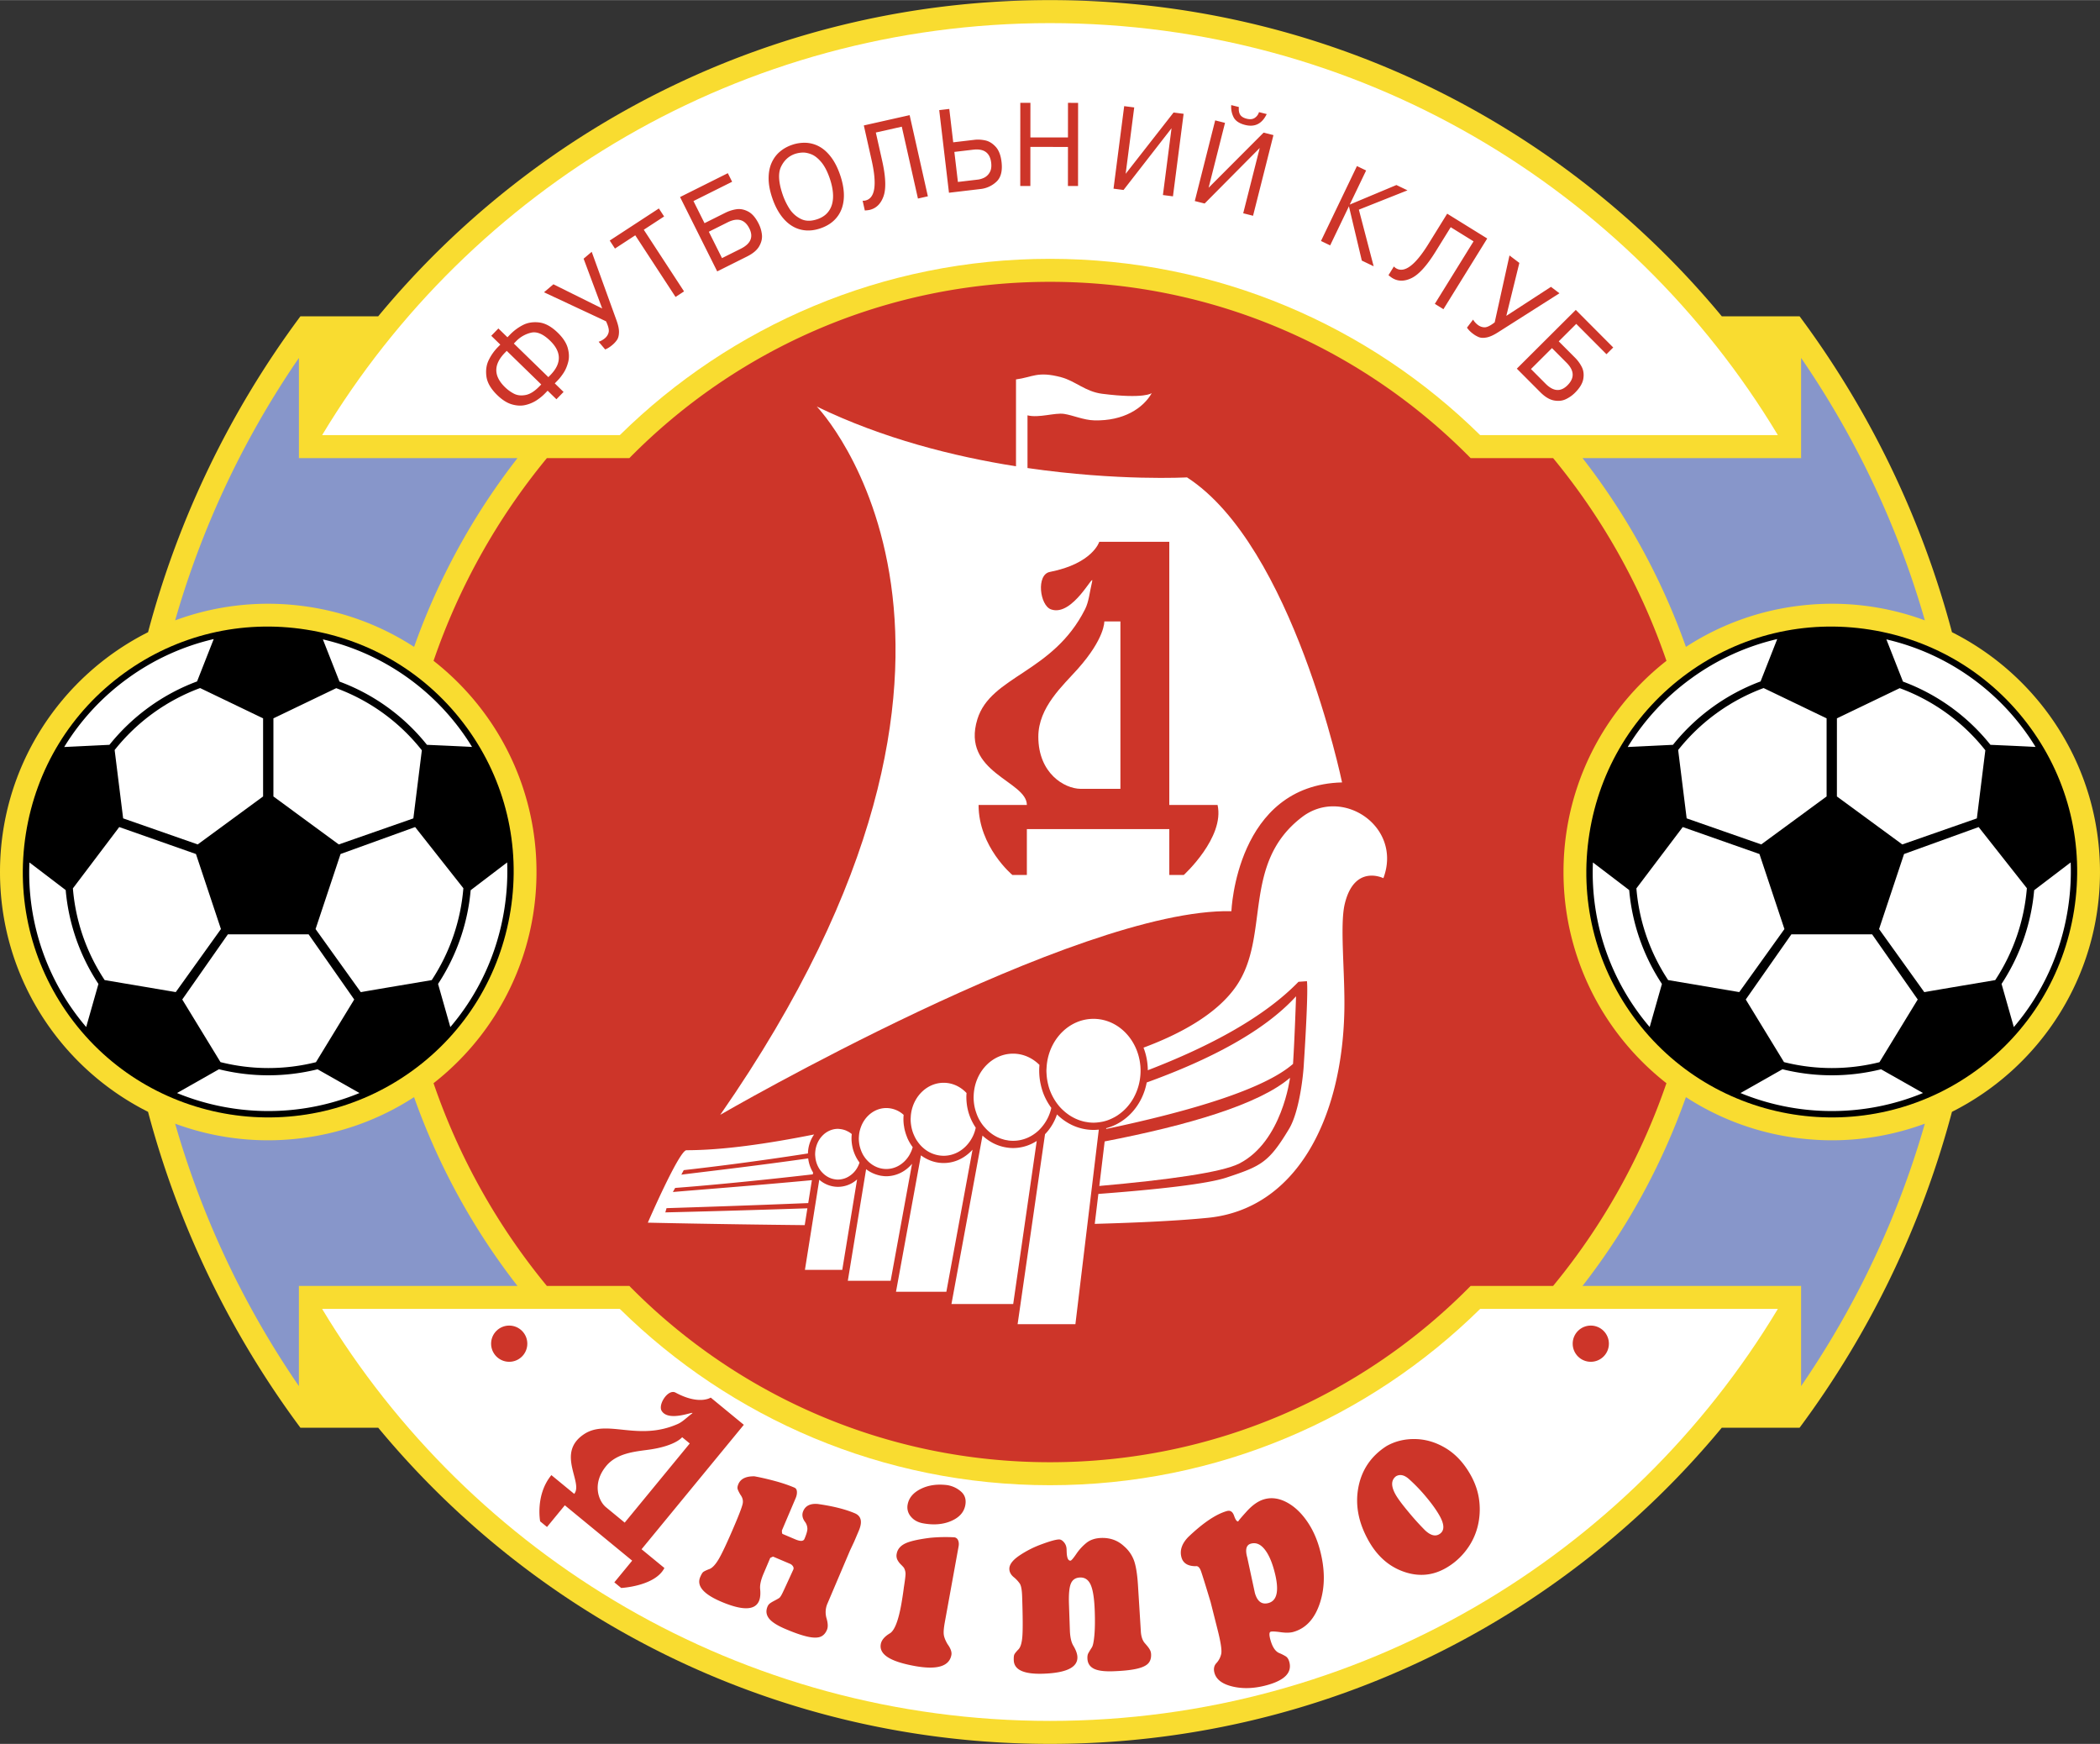
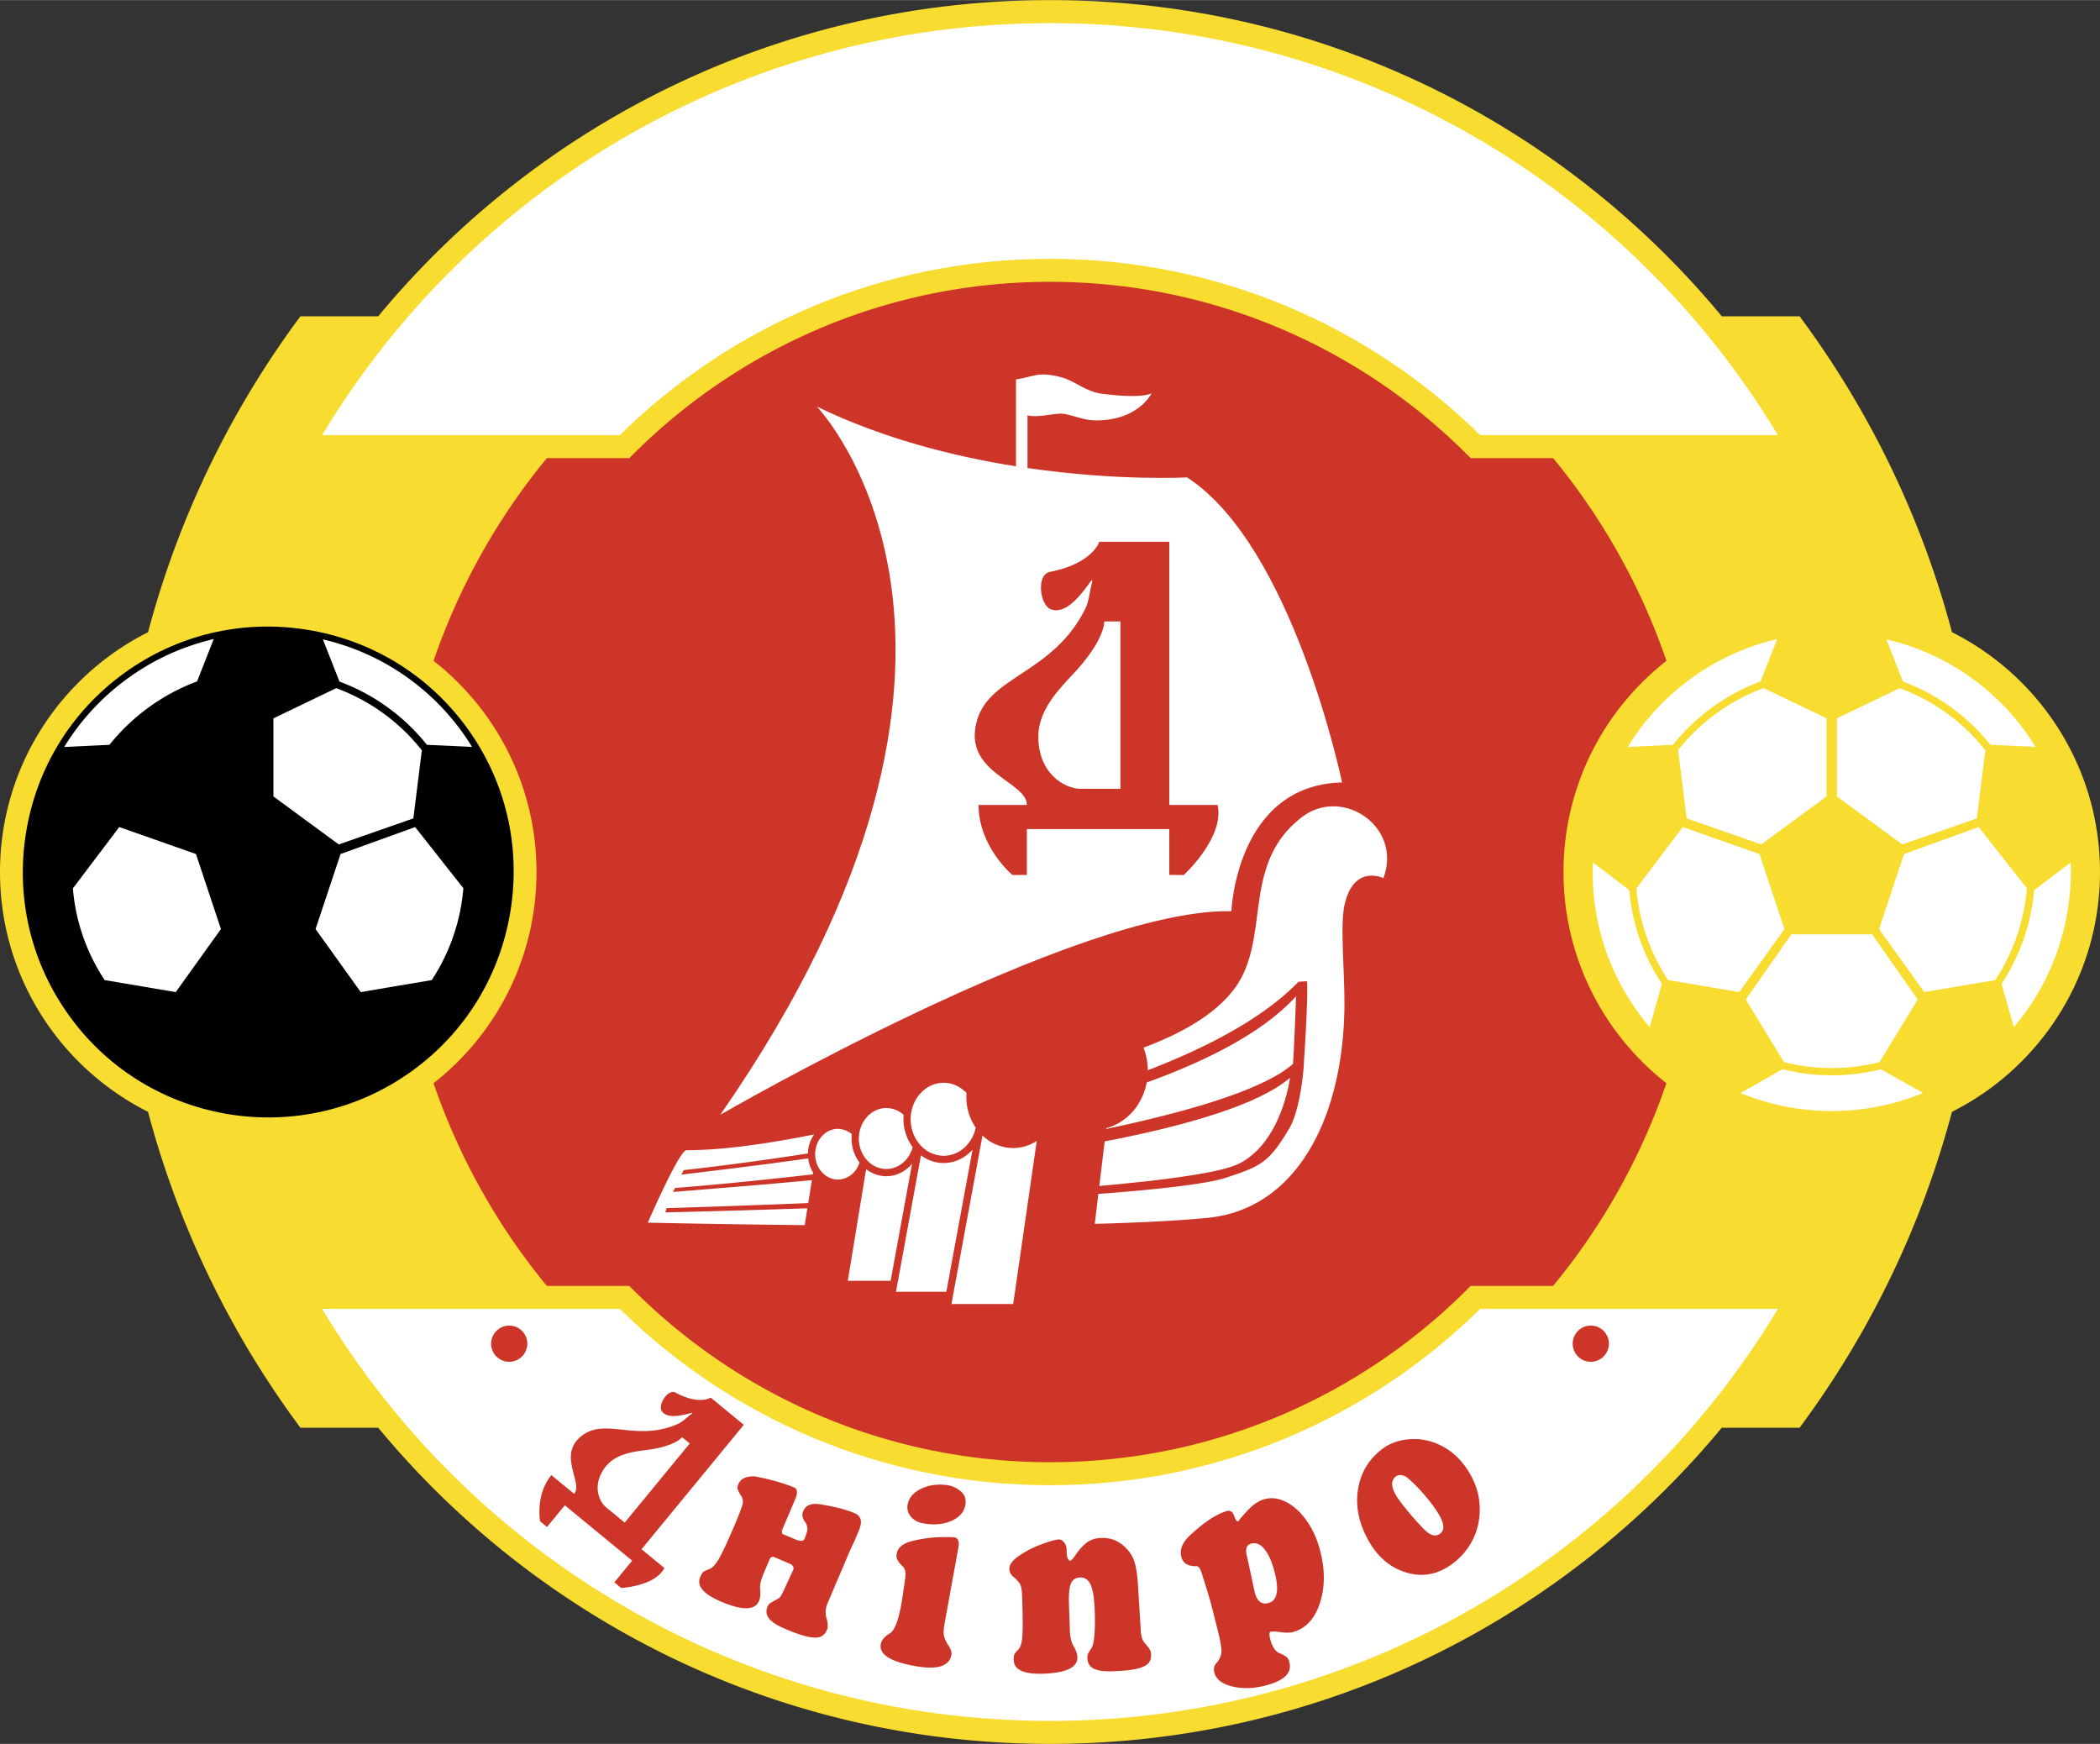
<svg xmlns="http://www.w3.org/2000/svg" width="2500" height="2076" viewBox="0 0 213.39 177.177">
  <rect x="0" y="0" width="213.39" height="177.177" fill="#333333" stroke="none" />
  <path d="M198.348 64.224a94.468 94.468 0 0 0-15.483-32.096h-7.905C158.711 12.503 134.164 0 106.695 0 79.227 0 54.679 12.503 38.43 32.128h-7.904a94.456 94.456 0 0 0-15.482 32.096C6.125 68.704 0 77.929 0 88.59s6.125 19.886 15.043 24.366a94.447 94.447 0 0 0 15.482 32.096h7.907c16.25 19.623 40.796 32.125 68.263 32.125 27.467 0 52.014-12.502 68.262-32.125h7.907a94.477 94.477 0 0 0 15.483-32.096c8.918-4.48 15.042-13.705 15.042-24.366.001-10.661-6.123-19.886-15.041-24.366z" fill="#f9dc30" />
  <g fill="#fff">
    <path d="M106.695 150.894c-17.032 0-32.464-6.837-43.711-17.913H32.733c15.085 25.08 42.563 41.86 73.962 41.86s58.876-16.781 73.961-41.86h-30.251c-11.246 11.076-26.678 17.913-43.71 17.913zM106.695 26.287c17.031 0 32.464 6.836 43.71 17.912h30.251c-15.085-25.08-42.562-41.861-73.961-41.861S47.819 19.119 32.733 44.199h30.251c11.247-11.076 26.68-17.912 43.711-17.912z" />
  </g>
  <path d="M164.384 105.019a27.131 27.131 0 0 1-5.509-16.429 27.14 27.14 0 0 1 5.509-16.428 27.386 27.386 0 0 1 4.951-5.03 66.076 66.076 0 0 0-11.517-20.597h-8.381c-10.878-11.054-26.008-17.911-42.742-17.911s-31.864 6.857-42.742 17.911h-8.381a66.119 66.119 0 0 0-11.517 20.597 27.45 27.45 0 0 1 4.951 5.03 27.137 27.137 0 0 1 5.509 16.428c0 6.171-2.053 11.86-5.51 16.429a27.35 27.35 0 0 1-4.951 5.029 66.091 66.091 0 0 0 11.515 20.597h8.381c10.878 11.055 26.009 17.913 42.744 17.913 16.734 0 31.866-6.858 42.743-17.913h8.381a66.114 66.114 0 0 0 11.515-20.597 27.434 27.434 0 0 1-4.949-5.029z" fill="#cd3529" />
  <g fill="#cd3529">
    <path d="M143.182 150.279a17.039 17.039 0 0 1 1.744 1.818c.577.691 1.025 1.316 1.341 1.873.543.954.529 1.593-.04 1.916-.409.232-.883.094-1.424-.414a26.963 26.963 0 0 1-1.686-1.867c-.637-.763-1.068-1.343-1.293-1.739-.492-.866-.481-1.493.032-1.882.408-.232.85-.134 1.326.295zm-5.153.838c-.341 1.794.013 3.615 1.063 5.461.884 1.554 2.071 2.59 3.563 3.108 1.493.52 2.909.397 4.248-.364a6.8 6.8 0 0 0 2.062-1.797 6.613 6.613 0 0 0 1.177-2.4 7.23 7.23 0 0 0 .169-2.656c-.108-.908-.407-1.794-.899-2.659-.675-1.188-1.51-2.081-2.503-2.679-.994-.599-2.028-.907-3.102-.927-1.073-.02-2.045.218-2.914.712-1.567 1.006-2.522 2.406-2.864 4.201zM81.744 156.35c.198-.465.297-.808.298-1.027a1.235 1.235 0 0 0-.213-.668c-.298-.383-.368-.76-.21-1.133.23-.542.72-.783 1.468-.722 1.541.216 2.8.531 3.778.946.652.278.787.868.403 1.769l-.476 1.119-.41.872-2.29 5.386a2.202 2.202 0 0 0-.105 1.524c.148.502.163.894.043 1.174-.158.373-.393.612-.705.719-.312.105-.755.092-1.33-.043-.576-.134-1.306-.389-2.192-.767-.839-.356-1.396-.717-1.672-1.081-.276-.365-.322-.765-.137-1.2a.76.76 0 0 1 .226-.303c.097-.078.253-.172.466-.283.212-.111.371-.201.473-.267.095-.051.223-.244.383-.579.161-.335.517-1.11 1.07-2.323.046-.109.034-.219-.038-.333a.644.644 0 0 0-.295-.25l-1.709-.726c-.016-.006-.059.007-.129.042s-.127.061-.171.079l-.683 1.606c-.277.653-.391 1.181-.343 1.587.047.497.008.893-.118 1.188-.409.962-1.688.986-3.838.073-1.807-.768-2.519-1.603-2.136-2.504.113-.265.212-.433.299-.506.087-.073.275-.167.565-.282.314-.087.646-.419.993-.997.347-.577.897-1.75 1.65-3.522.456-1.073.723-1.777.8-2.111.078-.333.003-.649-.222-.947-.171-.293-.269-.5-.292-.62-.023-.12.005-.272.084-.458.231-.544.776-.809 1.634-.792.598.107 1.272.261 2.023.461.751.2 1.432.429 2.039.687.156.066.24.204.253.411.014.207-.029.427-.128.659l-1.395 3.28a1.13 1.13 0 0 0 .008.209c.009.086.029.137.061.15l1.289.547c.515.219.826.205.931-.044zM97.406 157.116l-1.4 7.705c-.105.582-.139 1.006-.101 1.271s.163.579.374.943c.319.436.451.803.397 1.102-.211 1.164-1.452 1.539-3.723 1.127-1.269-.231-2.185-.53-2.748-.898s-.798-.81-.704-1.326c.075-.415.394-.787.955-1.114.455-.312.828-1.275 1.121-2.887.036-.2.081-.471.135-.813.053-.342.098-.656.132-.942.122-.768.179-1.247.17-1.438a1.32 1.32 0 0 0-.168-.572 4.206 4.206 0 0 0-.304-.325 1.772 1.772 0 0 1-.373-.519.973.973 0 0 1-.051-.576c.082-.449.364-.792.847-1.031.483-.238 1.343-.434 2.578-.588a16.366 16.366 0 0 1 2.437-.047.483.483 0 0 1 .382.314c.072.178.086.382.044.614zm-1.116-6.227c.533.098.992.318 1.377.663.385.345.526.8.423 1.365-.13.716-.606 1.252-1.43 1.609-.823.357-1.778.437-2.862.24-.535-.097-.95-.327-1.246-.69a1.438 1.438 0 0 1-.322-1.218c.124-.682.574-1.214 1.351-1.597.778-.382 1.681-.506 2.709-.372zM115.632 161.014l.288 4.63c.018.54.142.958.373 1.255.087.098.188.217.304.356.114.14.203.271.266.396.064.125.099.271.105.439.014.406-.097.723-.334.951-.237.228-.645.402-1.224.524-.578.122-1.348.199-2.309.232-.911.032-1.569-.059-1.973-.273-.405-.214-.615-.558-.631-1.031-.009-.22.02-.391.083-.511.063-.121.184-.318.359-.596.113-.156.2-.561.262-1.214.062-.654.075-1.488.04-2.501-.044-1.251-.18-2.135-.409-2.651-.229-.517-.589-.766-1.08-.749-.459.016-.771.221-.935.616-.166.396-.23 1.091-.196 2.088l.093 2.662c.025.71.146 1.239.365 1.586.255.431.389.808.399 1.128.037 1.048-1.118 1.613-3.46 1.694-1.97.068-2.972-.386-3.005-1.365-.011-.287.008-.482.057-.585.047-.104.178-.269.392-.495.231-.211.373-.668.425-1.371.052-.703.043-2.059-.026-4.068-.022-.641-.102-1.063-.236-1.271a3.181 3.181 0 0 0-.624-.663c-.281-.235-.426-.505-.437-.809-.015-.439.312-.889.984-1.353a10.343 10.343 0 0 1 2.29-1.169c.855-.317 1.444-.481 1.767-.492.169-.007.338.088.507.285.167.196.256.428.267.698l.011.302c.02.589.148.879.386.871.085-.002.28-.229.587-.678a5.196 5.196 0 0 1 1.041-1.135c.387-.308.883-.472 1.491-.494.91-.031 1.68.246 2.309.829a3.5 3.5 0 0 1 1.012 1.423c.203.543.343 1.38.416 2.509zM127.105 156.833c.488-.137.934.03 1.338.502.406.473.74 1.179 1.004 2.119.566 2.011.386 3.147-.541 3.407-.682.193-1.147-.149-1.393-1.025l-.772-3.588c-.228-.811-.107-1.284.364-1.415zm-3.381 8.74c.328 1.292.45 2.117.367 2.473a2.01 2.01 0 0 1-.489.926c-.243.261-.307.594-.192 1.001.191.682.822 1.145 1.891 1.388 1.067.242 2.235.186 3.503-.17 1.771-.499 2.506-1.285 2.204-2.36-.073-.26-.191-.443-.352-.546a4.668 4.668 0 0 0-.689-.346c-.382-.173-.671-.61-.868-1.31-.147-.521-.139-.804.024-.85.146-.041.484-.024 1.013.049.53.074.957.065 1.282-.026 1.3-.366 2.209-1.372 2.729-3.017.519-1.646.496-3.477-.071-5.493-.307-1.088-.761-2.048-1.363-2.878-.603-.831-1.282-1.438-2.038-1.821-.757-.383-1.493-.475-2.208-.273-.602.169-1.206.591-1.814 1.266-.608.674-.879 1.002-.814.984-.146.042-.292-.147-.436-.566-.145-.419-.387-.581-.728-.485-1.105.312-2.418 1.193-3.938 2.646-.652.676-.878 1.366-.681 2.067.165.588.643.885 1.434.892.232-.048.418.128.556.526.139.398.462 1.436.968 3.113l.71 2.81zM67.512 159.305l-2.32-1.906 10.391-12.643-3.363-2.765s-1.167.79-3.57-.504c-.764-.412-1.802 1.207-1.42 1.846.748 1.248 3.656-.148 3.052.306-.508.383-.923.818-1.409 1.032-4.068 1.798-7.159-.526-9.519 1.033-2.906 1.919-.054 4.912-1.006 6.071l-2.32-1.907c-1.653 2.01-1.141 4.699-1.141 4.699l.696.571 1.811-2.204 6.843 5.625-1.812 2.204.696.571c.003 0 3.452-.177 4.391-2.029zm-4.033-4.61l-1.913-1.574c-.775-.653-1.415-2.417.027-4.171 1.168-1.421 3.215-1.488 4.572-1.7 2.527-.396 3.151-1.233 3.151-1.233l.773.636-6.61 8.042z" />
    <circle cx="51.743" cy="136.514" r="1.84" />
    <circle cx="161.647" cy="136.514" r="1.84" />
  </g>
  <g fill="#cd3529">
-     <path d="M54.802 39.252c-.485.5-.953.79-1.399.872-.447.082-.837.039-1.168-.13s-.64-.392-.924-.669c-1.167-1.136-1.171-2.298-.014-3.487l.194-.2 3.507 3.414-.196.2zm2.464.56l-.893-.87.299-.307c.199-.204.398-.459.598-.765.2-.306.356-.675.468-1.107.111-.432.095-.905-.048-1.42-.144-.514-.479-1.027-1.004-1.54-.652-.635-1.292-.986-1.922-1.054-.629-.068-1.184.027-1.664.284a5.021 5.021 0 0 0-1.238.918l-.299.307-.92-.896-.725.745.92.896-.298.306a4.96 4.96 0 0 0-.87 1.25c-.244.487-.325 1.046-.243 1.676.082.63.448 1.262 1.098 1.895.504.49 1.003.806 1.499.948.495.141.955.161 1.38.058a3.534 3.534 0 0 0 1.121-.474c.322-.213.598-.437.825-.67l.298-.306.893.87.725-.744zm-5.051-4.917l.205-.21a3.105 3.105 0 0 1 1.554-.896c.585-.133 1.227.14 1.927.821 1.171 1.141 1.18 2.303.026 3.488l-.205.21-3.507-3.413zM61.192 31.334l-1.889-5.061.823-.698 2.521 6.967c.177.489.261.895.251 1.218-.01.322-.074.574-.193.753a2.56 2.56 0 0 1-.483.527c-.25.212-.492.363-.728.454l-.663-.781c.23-.073.443-.193.638-.359.2-.17.327-.375.381-.616.054-.241-.036-.609-.27-1.104l-6.302-2.948.956-.812 4.958 2.46zM64.552 23.897l-2.063 1.347-.532-.814 4.994-3.261.532.814-2.066 1.349 4.091 6.264-.864.564-4.092-6.263zM159.188 36.848c.792.796.823 1.558.091 2.288-.691.688-1.433.635-2.226-.16l-1.485-1.491 2.135-2.127 1.485 1.49zm4.052-.869l.687-.685-3.805-3.818-5.99 5.97 2.381 2.389c.471.472.929.751 1.375.838.445.086.844.049 1.199-.114a3.29 3.29 0 0 0 .954-.666c.485-.484.767-.952.844-1.403.077-.452.027-.853-.147-1.202a3.726 3.726 0 0 0-.702-.966l-1.646-1.65 1.779-1.774 3.071 3.081zM81.345 22.217a2.904 2.904 0 0 1-1.148-1.057 6.772 6.772 0 0 1-.669-1.404c-.421-1.237-.475-2.182-.161-2.832.314-.651.789-1.084 1.426-1.301a2.79 2.79 0 0 1 .722-.132c.272-.017.578.04.918.171.34.131.678.395 1.014.791.336.397.627.955.872 1.674.167.49.272.955.314 1.394.043.438.016.838-.081 1.2-.097.361-.27.673-.519.938-.249.264-.576.465-.982.603-.654.221-1.222.207-1.706-.045zm3.39.179c.365-.343.631-.75.801-1.222.168-.472.239-.993.211-1.563s-.152-1.183-.375-1.836c-.249-.731-.557-1.338-.923-1.821-.366-.482-.766-.841-1.198-1.075a3.117 3.117 0 0 0-1.352-.382 3.834 3.834 0 0 0-1.417.211c-.469.16-.881.391-1.238.694s-.636.68-.838 1.132c-.202.452-.303.98-.303 1.585.001.605.125 1.272.374 2.001.219.645.494 1.204.825 1.678.332.475.707.847 1.126 1.115.42.269.878.429 1.375.479.498.051 1.019-.016 1.564-.202.548-.187 1.004-.451 1.368-.794zM141.091 27.947l.548-.885a.903.903 0 0 0 .209.178c.856.53 1.958-.292 3.305-2.468l1.902-3.071 4.068 2.52-4.45 7.185-.874-.542 3.935-6.353-2.321-1.437-1.534 2.476c-.886 1.431-1.696 2.326-2.43 2.687-.734.36-1.396.358-1.984-.006a3.813 3.813 0 0 1-.374-.284zM98.891 15.198c1.099-.129 1.708.312 1.827 1.326.049.412-.004.743-.159.994a1.33 1.33 0 0 1-.56.529 2.046 2.046 0 0 1-.62.188l-2.042.241-.36-3.052 1.914-.226zm-3.453-4.02l.991 8.395 3.189-.377a2.804 2.804 0 0 0 1.638-.748c.451-.423.623-1.094.514-2.012-.081-.685-.282-1.199-.604-1.544s-.673-.558-1.053-.638c-.379-.081-.74-.1-1.082-.061l-2.17.256-.4-3.392-1.023.121zM104.701 14.916l-.002 3.969h-1.027l.006-8.449h1.027l-.002 3.515 3.817.003.003-3.515 1.027.001-.006 8.449-1.027-.001.003-3.969-3.819-.003zM114.382 17.65l4.87-6.229 1.02.132-1.083 8.385-1.02-.132.876-6.787-4.875 6.271-1.02-.131 1.083-8.385 1.02.131-.871 6.745zM122.812 19.066l5.589-5.602.999.252-2.072 8.196-1-.253 1.678-6.634-5.599 5.643-.999-.252 2.072-8.196.999.253-1.667 6.593zm2.3-8.399l.773.195c-.029.339.017.602.138.789.122.187.341.32.657.4.342.086.618.057.828-.088.209-.146.352-.34.425-.582l.784.198c-.475.986-1.208 1.354-2.197 1.104-.608-.154-1.004-.427-1.188-.82a2.304 2.304 0 0 1-.22-1.196zM137.154 20.774l4.742-1.986 1.125.54-4.941 1.963 1.504 5.753-1.204-.578-1.31-5.516-1.907 3.972-.932-.448 3.654-7.611.932.448-1.663 3.463zM87.878 21.374l-.222-.99a.93.93 0 0 0 .276-.021c.989-.223 1.202-1.586.639-4.092l-.794-3.537 4.655-1.046 1.853 8.247-1.009.227-1.641-7.301-2.638.593.64 2.848c.37 1.646.417 2.855.143 3.628-.275.773-.752 1.237-1.432 1.389-.103.023-.26.041-.47.055zM153.064 32.082l4.536-2.948.863.653-6.26 3.978c-.44.279-.818.449-1.135.51s-.577.053-.779-.025a2.545 2.545 0 0 1-.621-.357 2.61 2.61 0 0 1-.603-.613l.621-.819c.122.208.285.39.49.545.21.158.438.238.686.239.247 0 .587-.167 1.02-.503l1.504-6.798 1.002.758-1.324 5.38zM73.93 22.583c1.017-.508 1.755-.302 2.215.617.433.868.142 1.556-.875 2.064l-1.904.951-1.34-2.681 1.904-.951zm.464-4.127l-.436-.871-4.854 2.425 3.775 7.555 3.033-1.516c.599-.3 1.012-.647 1.236-1.043.225-.396.316-.787.274-1.173a3.245 3.245 0 0 0-.329-1.113c-.306-.611-.661-1.024-1.067-1.237-.406-.214-.803-.292-1.192-.234s-.771.18-1.145.366l-2.1 1.049-1.123-2.247 3.928-1.961z" />
-   </g>
+     </g>
  <g fill="#8796ca">
-     <path d="M30.373 36.356a92.347 92.347 0 0 0-6.065 10.178 91.901 91.901 0 0 0-6.511 16.487 27.206 27.206 0 0 1 12.577-1.506 27.077 27.077 0 0 1 11.704 4.203 68.403 68.403 0 0 1 10.506-19.183H30.373V36.356zM186.132 115.848c-1.054 0-2.092-.066-3.115-.182a27.082 27.082 0 0 1-11.704-4.203 68.403 68.403 0 0 1-10.506 19.183h22.209v10.178a92.347 92.347 0 0 0 6.065-10.178 91.901 91.901 0 0 0 6.511-16.487 27.187 27.187 0 0 1-9.46 1.689zM183.017 61.515a27.196 27.196 0 0 1 12.576 1.506 91.901 91.901 0 0 0-6.511-16.487 92.347 92.347 0 0 0-6.065-10.178v10.178h-22.209a68.376 68.376 0 0 1 10.506 19.183 27.072 27.072 0 0 1 11.703-4.202zM30.373 115.666a27.206 27.206 0 0 1-12.577-1.507 91.901 91.901 0 0 0 6.511 16.487 92.503 92.503 0 0 0 6.065 10.178v-10.178h22.209a68.4 68.4 0 0 1-10.506-19.183 27.073 27.073 0 0 1-11.702 4.203z" />
-   </g>
+     </g>
  <g fill="#fff">
    <path d="M109.516 67.956c-1.492 1.676-4.007 3.884-4.007 6.89 0 3.712 2.638 5.274 4.293 5.293l4.048.001V63.131h-1.636s.081 1.702-2.698 4.825z" />
    <path d="M120.617 48.494s-6.98.389-16.208-.95V42.19c1.168.292 2.774-.292 3.724-.146.923.142 1.974.63 3.066.657 2.994.073 4.965-1.241 5.841-2.774 0 0-.71.622-5.038.073-1.714-.217-2.724-1.294-4.162-1.679-2.422-.649-2.92 0-4.6.219v8.828c-6.301-.996-13.52-2.807-20.24-6.071 0 0 23.388 24.205-9.812 71.962 0 0 36.239-21.017 51.94-20.689 0 0 .477-12.811 11.244-13.083 0-.001-4.978-24.029-15.755-30.993zm-.327 40.396h-1.472v-4.661h-14.474v4.661h-1.472s-3.435-2.862-3.435-7.114h4.907c0-2.454-6.706-3.271-5.029-8.709 1.361-4.416 7.675-4.688 10.944-11.179.39-.774.464-1.753.708-2.764.289-1.199-1.933 3.58-4.171 2.781-1.145-.409-1.514-3.53-.122-3.803 4.375-.859 5.028-3.066 5.028-3.066h7.115v26.74h4.906c.738 3.311-3.433 7.114-3.433 7.114z" />
  </g>
  <g fill="#fff">
    <path d="M132.311 83.002c-6.195 4.722-3.189 12.082-6.685 17.173-1.991 2.898-5.805 4.914-9.429 6.26.276.706.43 1.482.437 2.295 6.358-2.447 11.844-5.412 15.31-8.985l.859-.062c.127.965-.138 5.74-.307 8.28-.062 1.411-.492 5.029-1.5 6.709-2.065 3.443-2.841 3.797-6.371 4.964-1.96.648-6.863 1.2-13.016 1.663l-.366 3.041c4.556-.126 8.572-.322 11.501-.615 8.914-.891 13.616-9.935 13.86-20.975.086-3.836-.48-8.741.042-10.917.98-4.089 3.925-2.617 3.925-2.617 1.962-5.233-4.164-9.337-8.26-6.214zM67.607 123.174l.123-.43c3.102-.098 8.318-.267 14.398-.516l.371-2.328c-6.147.574-11.265.955-14.125 1.203l.23-.414c3.012-.227 8.039-.693 13.989-1.38l.029-.187a3.47 3.47 0 0 1-.498-1.434c-5.598.796-10.223 1.316-12.892 1.653l.245-.46c2.812-.318 7.288-.863 12.621-1.696.016-.725.248-1.39.627-1.929-4.801.959-9.321 1.601-12.972 1.601-.736 0-3.925 7.36-3.925 7.36s6.826.158 15.942.252l.272-1.711c-8.287.281-14.435.416-14.435.416z" />
    <path d="M125.933 118.206c4.353-2.225 5.151-8.709 5.151-8.709-3.164 2.712-10.346 4.825-18.834 6.466l-.544 4.526c6.982-.619 12.45-1.375 14.227-2.283z" />
    <path d="M112.412 114.618l-.01.079c8.753-1.844 16.078-4.064 18.988-6.61.169-2.621.307-6.869.307-6.869-3.232 3.547-8.719 6.423-15.175 8.756-.425 2.283-2.04 4.098-4.11 4.644zM91.891 118.939a3.37 3.37 0 0 1-.923.428 3.134 3.134 0 0 1-.454.099 3.205 3.205 0 0 1-.452.035c-.153 0-.303-.017-.451-.038-.05-.007-.1-.012-.149-.023a3.694 3.694 0 0 1-.589-.172 3.441 3.441 0 0 1-.791-.429c-.025-.017-.048-.04-.072-.058l-.732 4.465-.208 1.266-.858 5.237-.062.376h4.352l2.175-11.89c-.229.275-.494.51-.786.704zM82.854 117.584l.004.056c.039.292.121.571.242.824a2.6 2.6 0 0 0 .296.48c.068.087.143.168.221.245.237.233.517.415.825.526h-.001.002c.101.036.204.063.309.083l.064.012c.109.018.221.03.335.03a2.031 2.031 0 0 0 .451-.055 1.96 1.96 0 0 0 .49-.175 2.45 2.45 0 0 0 1.111-1.153c.053-.111.1-.227.137-.347a3.99 3.99 0 0 1-.588-1.116c-.009-.025-.02-.049-.028-.074a4.157 4.157 0 0 1-.12-.48 4.17 4.17 0 0 1-.054-.358l-.003-.031a3.737 3.737 0 0 1 .006-.836 2.293 2.293 0 0 0-.281-.202c-.067-.041-.139-.075-.21-.109-.028-.013-.054-.028-.082-.04a2.065 2.065 0 0 0-.287-.098l-.016-.004a2.148 2.148 0 0 0-.322-.058h-.001c-.068-.006-.135-.019-.205-.019-.385 0-.747.106-1.067.291h-.001a2.326 2.326 0 0 0-.466.357l-.024.024a2.585 2.585 0 0 0-.183.206l-.012.014a2.58 2.58 0 0 0-.317.526l-.007.017a2.43 2.43 0 0 0-.112.297 2.858 2.858 0 0 0-.122.648c-.004.065-.009.13-.009.197.002.111.013.216.025.322z" />
    <path d="M87.495 116.877c.019.05.036.1.057.148.061.138.128.271.207.396.022.037.047.07.071.104l.011.016c.021.031.04.062.062.092.076.103.16.197.247.288l.001.001.067.068c.112.109.234.208.362.298l.006.005c.429.298.933.472 1.475.472.936 0 1.763-.515 2.271-1.299.002-.005.006-.008.01-.013.077-.121.144-.249.205-.381.008-.019.02-.035.029-.054.066-.15.122-.309.166-.471l-.049-.071a4.296 4.296 0 0 1-.264-.407l-.012-.024a4.158 4.158 0 0 1-.193-.376c-.036-.08-.064-.163-.096-.246a5.002 5.002 0 0 1-.131-.386l-.014-.052a4.2 4.2 0 0 1-.087-.356c-.011-.055-.019-.111-.027-.167-.015-.09-.031-.18-.041-.272a4.74 4.74 0 0 1-.005-.925 2.62 2.62 0 0 0-1.759-.693c-1.062 0-1.985.661-2.457 1.63-.054.11-.1.225-.142.342l-.02.058a3.553 3.553 0 0 0-.1.357 3.327 3.327 0 0 0-.067.503c-.004.069-.01.137-.01.208 0 .112.007.222.018.331.028.307.103.601.209.876zM97.399 124.531l.444-2.413.293-1.591.443-2.4.181-.983.062-.341a4.068 4.068 0 0 1-.406.393c-.697.6-1.572.962-2.528.962a3.749 3.749 0 0 1-1.587-.354 3.982 3.982 0 0 1-.318-.164l-.027-.015a3.865 3.865 0 0 1-.309-.199l-.066-.048-.255 1.396-.431 2.357a30769.9 30769.9 0 0 0-1.848 10.105h5.118l1.234-6.705z" />
    <path d="M92.824 115.211c.009.022.021.044.03.067.076.179.161.352.26.514l.007.011c.021.035.045.068.069.102l.022.034c.063.092.129.18.2.266l.007.009.06.073.054.062c.064.07.13.136.199.2l.063.057a3.144 3.144 0 0 0 2.093.815c1.122 0 2.115-.614 2.724-1.553a3.696 3.696 0 0 0 .537-1.302 5.577 5.577 0 0 1-.338-.567 5.392 5.392 0 0 1-.446-1.169l-.002-.01a5.559 5.559 0 0 1-.117-.612l-.006-.055a5.677 5.677 0 0 1-.043-.629l-.002-.052c0-.144.009-.285.02-.425-.604-.644-1.423-1.042-2.326-1.042-1.631 0-2.992 1.294-3.292 3.002a3.97 3.97 0 0 0-.054.517c-.003.063-.009.125-.009.189 0 .218.021.431.054.639.048.3.127.588.236.859zM104.503 121.766l.824-5.707.02-.143a4.857 4.857 0 0 1-.343.199 4.384 4.384 0 0 1-2.062.521 4.28 4.28 0 0 1-.664-.056 4.442 4.442 0 0 1-1.245-.387l-.066-.031a4.836 4.836 0 0 1-.694-.429c-.039-.029-.078-.057-.116-.087a4.572 4.572 0 0 1-.292-.249l-.029-.029-.305 1.655-.185 1.002-.625 3.392-.123.664-.065.356a31035.68 31035.68 0 0 0-1.852 10.048h6.275l1.272-8.814.275-1.905z" />
-     <path d="M99.179 112.988c.068.205.145.405.238.595a4.387 4.387 0 0 0 .586.891l.063.068.003.002c.182.208.38.396.596.561l.002.002c.106.082.216.158.33.229.009.005.018.009.026.015.106.064.215.126.327.18.021.011.043.018.065.028.101.046.203.091.308.128.04.015.081.023.121.036.089.028.178.058.27.08.067.015.137.024.205.036.068.012.134.028.203.036.139.017.28.025.423.025.97 0 1.86-.382 2.554-1.016.158-.145.304-.307.44-.476a4.444 4.444 0 0 0 .477-.727l.003-.004a4.548 4.548 0 0 0 .41-1.119 5.373 5.373 0 0 1-.208-.302 5.956 5.956 0 0 1-.298-.507 6.21 6.21 0 0 1-.284-.613 6.503 6.503 0 0 1-.164-.482l-.052-.186c-.027-.101-.05-.203-.073-.304-.017-.08-.036-.159-.049-.239a6.482 6.482 0 0 1-.077-1.735c-.711-.709-1.649-1.144-2.681-1.144-2.008 0-3.671 1.638-3.961 3.767a4.75 4.75 0 0 0-.045.564c0 .032-.004.064-.004.097 0 .314.031.62.087.915.038.205.094.404.159.599zM85.152 120.578a2.896 2.896 0 0 1-1.902-.723l-.458 2.877-.277 1.745-.723 4.537h3.794l1.507-9.191a2.91 2.91 0 0 1-1.941.755zM115.231 111.459c.201-.371.359-.772.472-1.194v-.001a5.765 5.765 0 0 0 .17-2.03c-.003-.022-.007-.043-.009-.065a6.188 6.188 0 0 0-.068-.473l-.005-.018a5.613 5.613 0 0 0-.29-.994c-.737-1.867-2.424-3.176-4.387-3.176-2.377 0-4.35 1.925-4.716 4.435a5.778 5.778 0 0 0-.051.516c-.006.108-.016.214-.016.324 0 .123.01.242.017.363.019.31.064.613.129.907.005.025.013.05.018.076.024.099.047.197.076.294.036.125.077.249.123.37a5.55 5.55 0 0 0 .918 1.572c.174.206.366.393.568.566.018.016.035.032.054.047.092.077.186.149.283.218.033.024.065.048.099.071a4.288 4.288 0 0 0 .413.251c.085.046.171.09.259.131a5.855 5.855 0 0 0 .425.171 5.482 5.482 0 0 0 .448.128c.096.022.193.037.291.052.06.009.118.022.178.029.159.018.322.029.486.029.214 0 .423-.021.63-.051.127-.019.254-.04.378-.069.13-.031.258-.067.384-.109.171-.058.337-.129.5-.207.035-.017.071-.034.105-.052.161-.081.316-.169.466-.27l.041-.03c.145-.098.283-.204.417-.319l.056-.047c.144-.125.28-.26.41-.403l.024-.028c.268-.301.503-.637.7-1.001a.033.033 0 0 1 .004-.013zM107.404 113.218l-.033.098a5.355 5.355 0 0 1-.85 1.537 5.127 5.127 0 0 1-.331.375l-.415 2.868-.417 2.894-.381 2.645-.121.833-1.157 8.017-.053.368-.053.368-.189 1.313h5.873l1.345-11.185c.081-.669.162-1.338.24-1.996l.096-.798.395-3.287.29-2.414.012-.091c-.177.019-.356.03-.539.03-1.43-.001-2.73-.601-3.712-1.575z" />
  </g>
  <path d="M47.455 73.946c-3.917-5.392-9.71-8.937-16.312-9.981-6.59-1.044-13.179.533-18.554 4.439-5.378 3.906-8.914 9.685-9.958 16.276-1.044 6.598.539 13.2 4.457 18.591 8.075 11.115 23.701 13.581 34.831 5.497 5.38-3.908 8.918-9.693 9.964-16.288 1.044-6.587-.529-13.169-4.428-18.534z" />
  <path d="M43.384 75.666c2.479.11 3.837.173 4.583.215a24.148 24.148 0 0 0-15.158-10.927l1.686 4.287a20.481 20.481 0 0 1 8.889 6.425zM34.605 86.761l-2.539 7.626 4.596 6.41c.326-.064 1.646-.288 7.207-1.225a19.93 19.93 0 0 0 3.216-9.336l-4.902-6.214-7.578 2.739z" fill="#fff" />
  <path d="M27.782 80.913l6.643 4.875 7.578-2.647.862-6.919a19.764 19.764 0 0 0-8.7-6.312l-6.382 3.067-.001 7.936zM22.45 94.386l-2.538-7.624-7.795-2.74-4.71 6.23c.27 3.31 1.364 6.5 3.227 9.318 1.688.286 7.125 1.205 7.226 1.221l4.59-6.405zM15.105 71.866a20.619 20.619 0 0 1 4.92-2.641l1.692-4.304a24.16 24.16 0 0 0-8.75 4.004 24.173 24.173 0 0 0-6.443 6.963l4.597-.222a20.781 20.781 0 0 1 3.984-3.8z" fill="#fff" />
-   <path d="M20.092 85.787l6.642-4.875v-7.936l-6.401-3.077a19.895 19.895 0 0 0-8.684 6.295l.864 6.945 7.579 2.648zM22.25 108.63l-4.264 2.417c5.85 2.402 12.535 2.479 18.542-.001l-4.258-2.413a20.775 20.775 0 0 1-10.02-.003zM31.361 94.924h-8.206l-4.635 6.619 3.884 6.362a19.936 19.936 0 0 0 9.701.008l3.889-6.37c-.07-.102-4.576-6.537-4.633-6.619zM6.675 90.425a1847.9 1847.9 0 0 0-3.684-2.806 24.122 24.122 0 0 0 5.767 16.721l1.244-4.378a20.511 20.511 0 0 1-3.327-9.537zM47.659 91.813a20.679 20.679 0 0 1-3.146 8.146l1.246 4.385c2.872-3.366 4.775-7.471 5.487-11.965.252-1.595.348-3.189.29-4.765l-3.71 2.824c-.043.458-.095.916-.167 1.375z" fill="#fff" />
-   <path d="M206.329 73.946c-3.918-5.392-9.711-8.937-16.312-9.981-6.589-1.044-13.179.533-18.554 4.439-5.377 3.906-8.914 9.686-9.957 16.276-1.044 6.598.539 13.201 4.457 18.591 8.075 11.115 23.701 13.581 34.831 5.497 5.38-3.908 8.918-9.693 9.963-16.288 1.043-6.587-.529-13.169-4.428-18.534z" />
  <path d="M202.258 75.666c2.479.11 3.836.173 4.583.215a24.145 24.145 0 0 0-15.158-10.927l1.686 4.287a20.481 20.481 0 0 1 8.889 6.425zM193.479 86.761l-2.539 7.626 4.596 6.41c.325-.064 1.646-.288 7.207-1.225a19.93 19.93 0 0 0 3.216-9.336l-4.901-6.214-7.579 2.739z" fill="#fff" />
  <path d="M186.656 80.913l6.643 4.875 7.578-2.647.862-6.919a19.762 19.762 0 0 0-8.701-6.312l-6.381 3.067-.001 7.936zM181.324 94.386l-2.538-7.624-7.795-2.74-4.71 6.23c.269 3.31 1.364 6.5 3.226 9.318l7.226 1.221 4.591-6.405zM173.979 71.866a20.606 20.606 0 0 1 4.921-2.641l1.692-4.304a24.16 24.16 0 0 0-8.75 4.004 24.159 24.159 0 0 0-6.443 6.963l4.598-.222a20.712 20.712 0 0 1 3.982-3.8z" fill="#fff" />
  <path d="M178.967 85.787l6.642-4.875v-7.936l-6.4-3.077a19.895 19.895 0 0 0-8.684 6.295l.864 6.945c.111.04 7.483 2.615 7.578 2.648zM181.124 108.63l-4.264 2.417c5.849 2.402 12.534 2.479 18.542-.001l-4.258-2.413a20.775 20.775 0 0 1-10.02-.003zM190.235 94.924h-8.206l-4.635 6.619 3.885 6.362a19.936 19.936 0 0 0 9.701.008c.931-1.523 3.834-6.28 3.889-6.37l-4.634-6.619zM165.549 90.425a1847.9 1847.9 0 0 0-3.684-2.806 24.122 24.122 0 0 0 5.767 16.721l1.244-4.378a20.511 20.511 0 0 1-3.327-9.537zM206.533 91.813a20.664 20.664 0 0 1-3.146 8.146l1.246 4.385c2.873-3.366 4.776-7.471 5.488-11.965.252-1.595.347-3.189.29-4.765l-3.71 2.824c-.044.458-.095.916-.168 1.375z" fill="#fff" />
</svg>